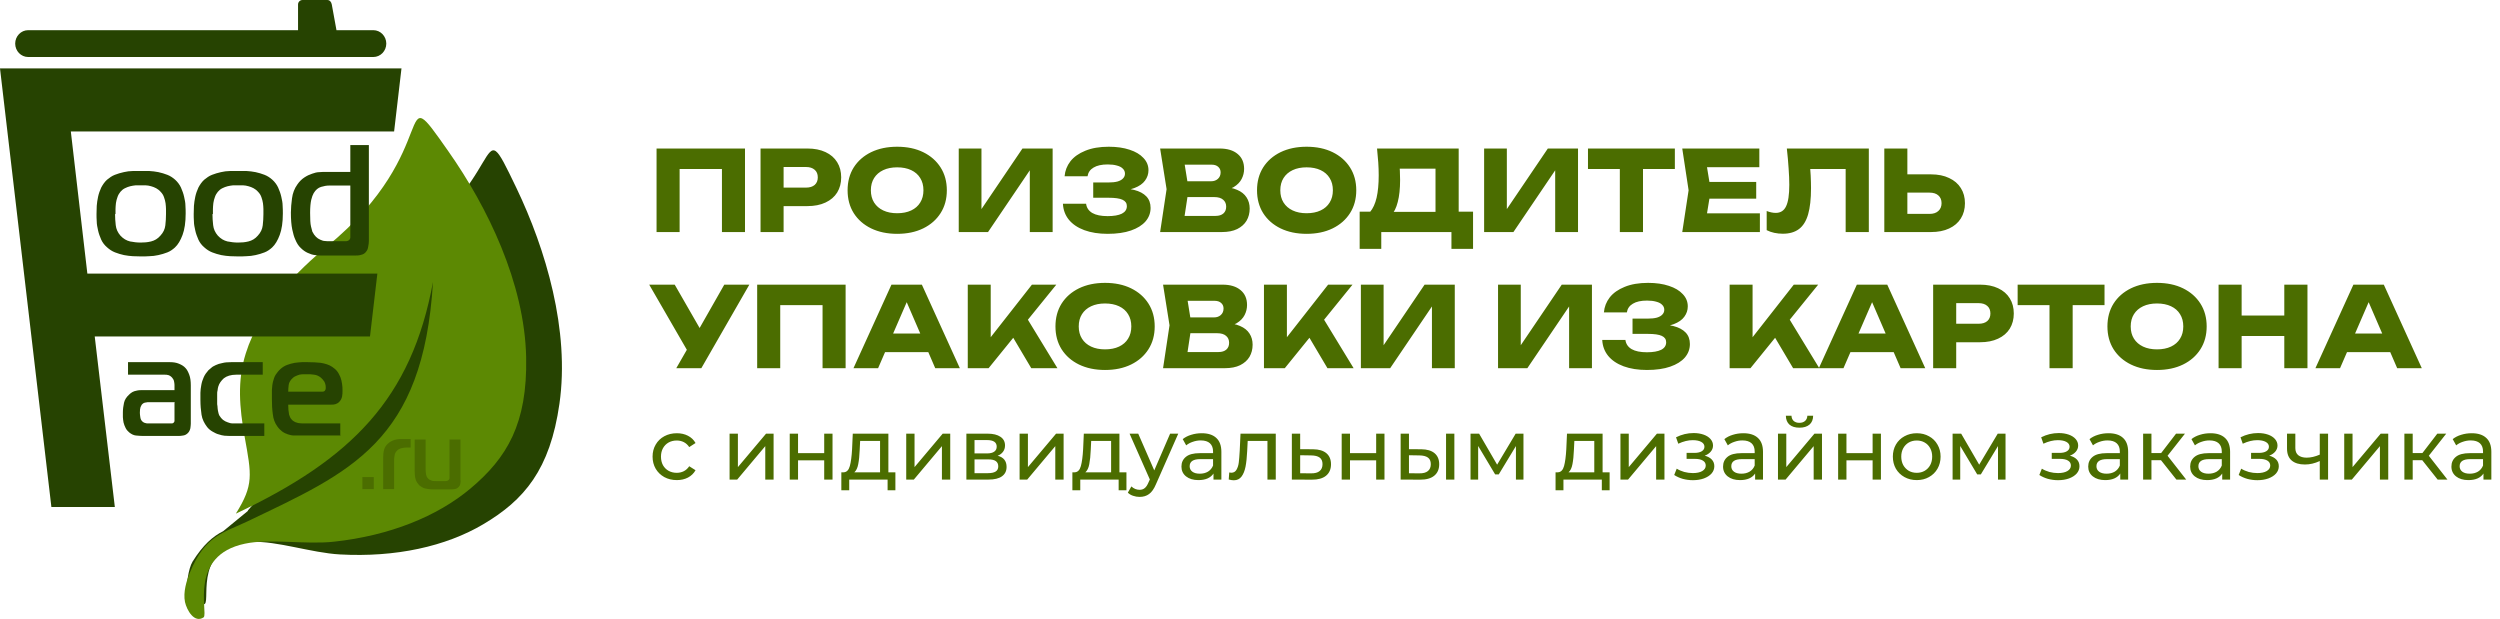
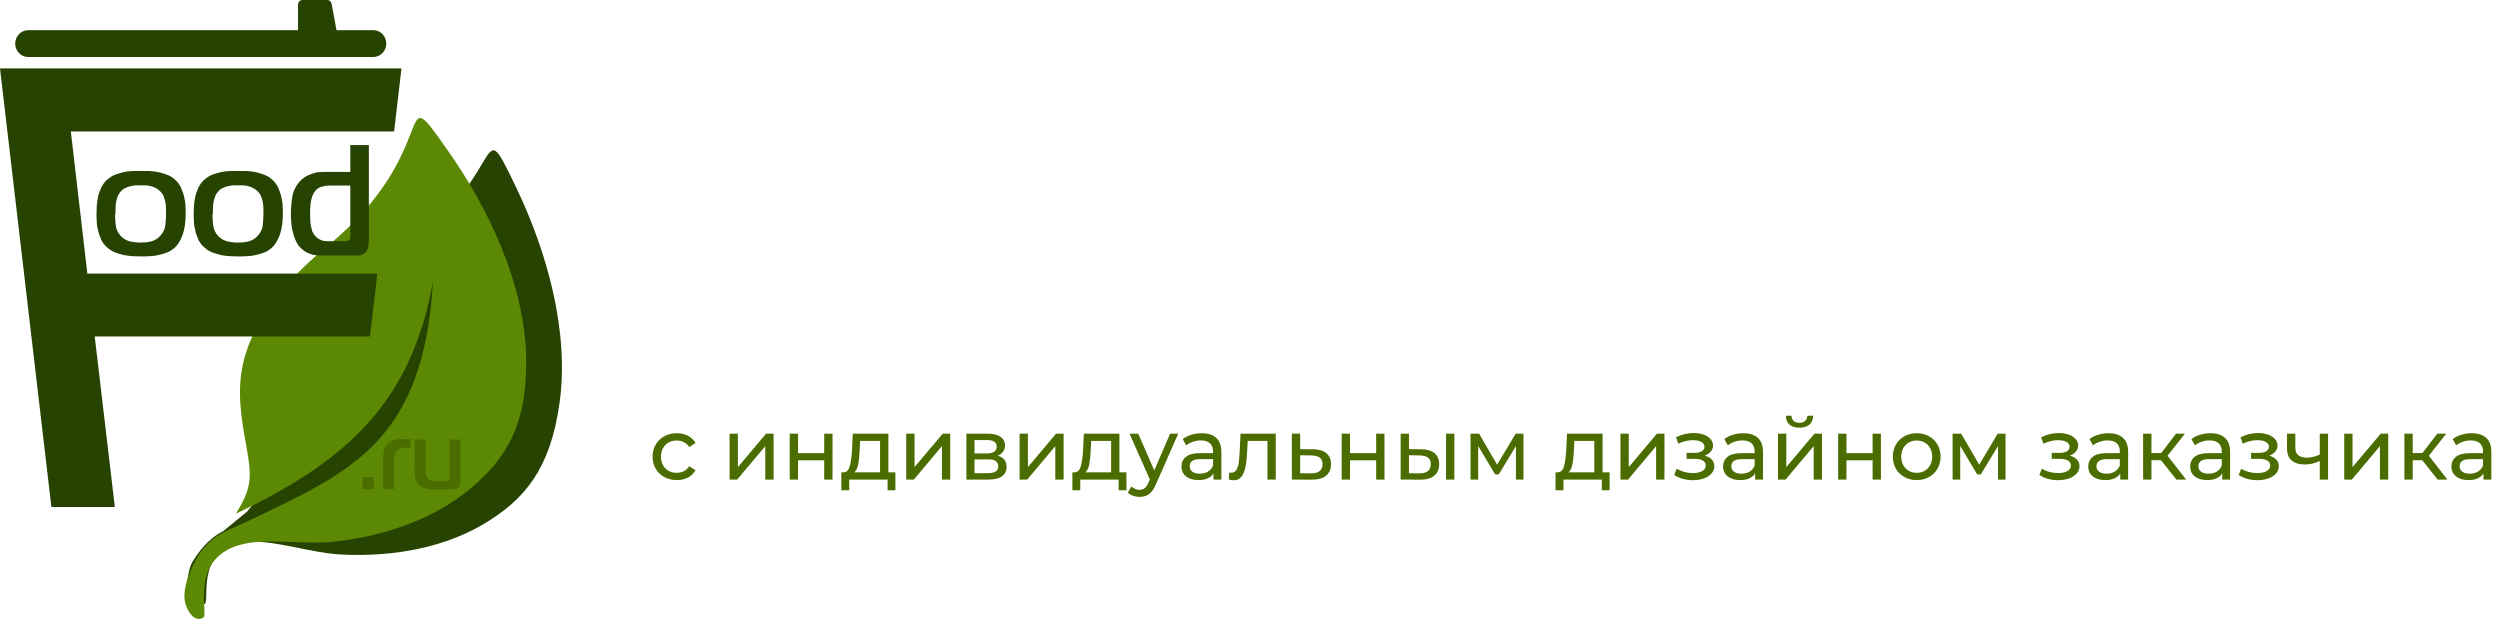
<svg xmlns="http://www.w3.org/2000/svg" width="404" height="100" viewBox="0 0 404 100" fill="none">
  <g clip-path="url(#clip0_1_38)">
    <path fill-rule="evenodd" clip-rule="evenodd" d="M40.076 82.551L36.069 85.838C34.408 86.669 32.819 88.042 31.122 90.751C30.4 91.944 30.111 94.581 30.184 96.171C30.256 97.507 31.483 98.374 33.108 97.579C33.975 96.785 31.339 88.006 40.654 87.572C44.77 87.392 50.33 89.343 54.915 89.595C63.942 90.101 72.065 88.295 78.095 84.718C84.702 80.817 88.89 75.903 90.406 65.246C92.103 53.396 88.204 40.282 83.438 30.347C76.578 16.077 83.041 29.913 61.595 42.305C56.432 45.303 49.319 50.289 45.817 57.262C43.723 61.452 43.398 65.751 43.47 70.52C43.578 76.806 43.651 78.432 40.04 82.514" fill="#264301" />
    <path fill-rule="evenodd" clip-rule="evenodd" d="M38.163 82.984C56.793 74.169 66.505 64.451 69.971 45.556C68.419 71.496 56.576 76.3 40.004 84.248C36.177 86.091 33.144 86.488 30.689 92.522C30.148 93.822 29.57 95.701 29.895 97.29C30.184 98.591 31.411 100.795 32.928 99.747C33.65 98.844 30.472 89.776 39.571 87.861C43.578 86.994 49.391 88.042 53.977 87.536C62.967 86.561 70.657 83.454 76.037 78.938C81.922 73.988 85.243 68.497 85.027 57.731C84.774 45.737 78.781 33.454 72.462 24.458C63.364 11.488 72.029 24.097 52.857 39.812C48.236 43.605 42.026 49.711 39.715 57.117C38.307 61.597 38.704 65.896 39.535 70.592C40.654 76.77 41.015 78.36 38.127 82.984" fill="#5C8903" />
-     <path d="M74.412 77.637V71.026H72.643V77.059C72.643 77.059 72.643 77.204 72.643 77.312C72.643 77.384 72.571 77.457 72.499 77.565C72.39 77.673 72.21 77.746 71.993 77.746H70.513C70.188 77.746 69.899 77.746 69.682 77.637C69.43 77.565 69.249 77.42 69.069 77.204C68.96 77.059 68.888 76.879 68.852 76.662C68.816 76.445 68.78 76.156 68.78 75.795V71.026H67.01V76.084C67.01 76.59 67.047 77.023 67.155 77.42C67.263 77.818 67.48 78.143 67.805 78.468C68.094 78.685 68.382 78.865 68.707 78.938C69.032 79.01 69.43 79.082 69.899 79.082H72.751C72.968 79.082 73.184 79.082 73.401 79.046C73.618 79.046 73.834 78.938 74.015 78.793C74.231 78.613 74.34 78.432 74.376 78.215C74.412 77.998 74.448 77.818 74.448 77.673M61.92 79.046H63.689V74.494C63.689 74.205 63.689 73.916 63.761 73.627C63.797 73.338 63.906 73.121 64.086 72.904C64.303 72.652 64.555 72.507 64.844 72.435C65.133 72.363 65.386 72.326 65.603 72.326H66.361V70.954H65.169C65.169 70.954 64.844 70.954 64.628 70.954C64.411 70.954 64.231 70.99 64.014 71.026C63.797 71.062 63.581 71.134 63.364 71.243C63.147 71.351 62.931 71.459 62.75 71.64C62.389 71.929 62.172 72.29 62.064 72.688C61.956 73.085 61.92 73.519 61.92 73.952V78.974V79.046ZM60.403 79.046V77.095H58.562V79.046H60.403Z" fill="#4B6D00" />
+     <path d="M74.412 77.637V71.026H72.643V77.059C72.643 77.059 72.643 77.204 72.643 77.312C72.643 77.384 72.571 77.457 72.499 77.565C72.39 77.673 72.21 77.746 71.993 77.746H70.513C70.188 77.746 69.899 77.746 69.682 77.637C69.43 77.565 69.249 77.42 69.069 77.204C68.96 77.059 68.888 76.879 68.852 76.662C68.816 76.445 68.78 76.156 68.78 75.795V71.026H67.01V76.084C67.01 76.59 67.047 77.023 67.155 77.42C67.263 77.818 67.48 78.143 67.805 78.468C68.094 78.685 68.382 78.865 68.707 78.938C69.032 79.01 69.43 79.082 69.899 79.082H72.751C72.968 79.082 73.184 79.082 73.401 79.046C73.618 79.046 73.834 78.938 74.015 78.793C74.231 78.613 74.34 78.432 74.376 78.215C74.412 77.998 74.448 77.818 74.448 77.673M61.92 79.046H63.689C63.689 74.205 63.689 73.916 63.761 73.627C63.797 73.338 63.906 73.121 64.086 72.904C64.303 72.652 64.555 72.507 64.844 72.435C65.133 72.363 65.386 72.326 65.603 72.326H66.361V70.954H65.169C65.169 70.954 64.844 70.954 64.628 70.954C64.411 70.954 64.231 70.99 64.014 71.026C63.797 71.062 63.581 71.134 63.364 71.243C63.147 71.351 62.931 71.459 62.75 71.64C62.389 71.929 62.172 72.29 62.064 72.688C61.956 73.085 61.92 73.519 61.92 73.952V78.974V79.046ZM60.403 79.046V77.095H58.562V79.046H60.403Z" fill="#4B6D00" />
    <path d="M8.304 81.936L0 11.055H64.88L63.689 21.242H11.445L14.117 44.219H60.981L59.79 54.371H15.308L18.558 81.936H8.304Z" fill="#264301" />
    <path fill-rule="evenodd" clip-rule="evenodd" d="M48.886 0H52.894C53.291 0 53.543 0.325 53.616 0.723L54.374 4.877H60.331C61.486 4.877 62.425 5.853 62.425 7.045C62.425 8.237 61.486 9.212 60.331 9.212H4.549C3.394 9.212 2.455 8.237 2.455 7.045C2.455 5.853 3.394 4.877 4.549 4.877H48.164V0.723C48.164 0.325 48.489 0 48.886 0Z" fill="#264301" />
    <path d="M56.612 30.094V37.861C56.612 37.861 56.612 38.114 56.612 38.331C56.612 38.547 56.54 38.692 56.396 38.8C56.287 38.909 56.143 38.945 55.962 38.981C55.782 38.981 55.674 38.981 55.601 38.981H53.218C53.002 38.981 52.749 38.981 52.496 38.945C52.244 38.945 51.991 38.837 51.738 38.728C51.486 38.62 51.269 38.475 51.052 38.258C50.836 38.042 50.655 37.789 50.474 37.428C50.438 37.319 50.366 37.03 50.258 36.597C50.15 36.163 50.114 35.441 50.114 34.393C50.114 33.49 50.186 32.767 50.294 32.297C50.402 31.828 50.547 31.466 50.691 31.214C51.016 30.672 51.413 30.347 51.883 30.202C52.352 30.058 52.785 29.985 53.182 29.985H56.612V30.094ZM59.609 38.945V23.446H56.612V27.782H52.605C52.316 27.782 51.991 27.782 51.63 27.818C51.233 27.818 50.836 27.926 50.438 28.071C50.005 28.215 49.608 28.396 49.175 28.685C48.742 28.974 48.38 29.335 48.056 29.805C47.586 30.455 47.297 31.214 47.189 32.045C47.081 32.876 47.008 33.634 47.008 34.357C47.008 35.477 47.081 36.38 47.225 37.066C47.37 37.753 47.514 38.258 47.694 38.656C47.947 39.27 48.236 39.74 48.597 40.065C48.958 40.426 49.319 40.679 49.716 40.86C50.114 41.04 50.511 41.185 50.908 41.221C51.305 41.293 51.666 41.293 52.027 41.293H57.37C57.659 41.293 58.02 41.293 58.345 41.185C58.706 41.112 58.995 40.932 59.212 40.607C59.356 40.426 59.465 40.173 59.501 39.848C59.573 39.523 59.609 39.234 59.609 38.945ZM34.408 34.574C34.408 34.357 34.408 34.104 34.408 33.779C34.408 33.49 34.444 33.164 34.48 32.803C34.516 32.478 34.624 32.153 34.733 31.828C34.841 31.503 35.022 31.214 35.202 30.997C35.419 30.744 35.636 30.563 35.924 30.419C36.213 30.274 36.502 30.166 36.791 30.094C37.08 30.021 37.368 29.985 37.657 29.949C37.946 29.949 38.235 29.949 38.452 29.949C38.74 29.949 38.993 29.949 39.282 29.949C39.571 29.949 39.86 30.021 40.149 30.094C40.437 30.166 40.69 30.274 40.979 30.419C41.232 30.563 41.484 30.744 41.701 30.997C41.954 31.25 42.134 31.539 42.243 31.864C42.351 32.189 42.459 32.514 42.495 32.839C42.532 33.164 42.568 33.49 42.568 33.779V34.61C42.568 35.224 42.532 35.802 42.459 36.416C42.387 37.03 42.134 37.572 41.665 38.078C41.232 38.584 40.726 38.873 40.149 39.017C39.571 39.162 39.029 39.198 38.452 39.198C37.874 39.198 37.332 39.126 36.755 39.017C36.177 38.873 35.672 38.584 35.202 38.078C34.769 37.572 34.516 37.03 34.444 36.38C34.372 35.766 34.336 35.151 34.336 34.61L34.408 34.574ZM38.488 27.637C38.091 27.637 37.621 27.637 37.152 27.637C36.682 27.637 36.177 27.709 35.708 27.818C35.202 27.926 34.733 28.071 34.264 28.251C33.794 28.432 33.397 28.721 33 29.046C32.603 29.407 32.314 29.841 32.061 30.311C31.845 30.78 31.664 31.286 31.556 31.792C31.447 32.297 31.375 32.803 31.339 33.273C31.339 33.779 31.303 34.212 31.303 34.574C31.303 34.899 31.303 35.332 31.339 35.802C31.339 36.271 31.447 36.741 31.556 37.247C31.664 37.753 31.845 38.222 32.061 38.728C32.278 39.198 32.603 39.631 33.036 39.992C33.397 40.318 33.83 40.607 34.3 40.787C34.769 40.968 35.238 41.112 35.744 41.221C36.249 41.329 36.719 41.365 37.188 41.401C37.657 41.401 38.091 41.438 38.524 41.438C38.957 41.438 39.354 41.438 39.824 41.401C40.293 41.401 40.798 41.329 41.304 41.221C41.809 41.112 42.279 40.968 42.748 40.787C43.218 40.607 43.615 40.318 43.976 39.992C44.481 39.523 44.878 38.837 45.203 37.969C45.528 37.102 45.709 35.946 45.709 34.501C45.709 34.14 45.709 33.742 45.673 33.237C45.673 32.767 45.564 32.261 45.456 31.792C45.348 31.286 45.167 30.816 44.95 30.311C44.734 29.841 44.409 29.407 44.012 29.046C43.651 28.721 43.218 28.432 42.748 28.251C42.279 28.071 41.809 27.926 41.304 27.818C40.798 27.709 40.329 27.673 39.86 27.637C39.39 27.637 38.957 27.637 38.524 27.637H38.488ZM18.666 34.574C18.666 34.357 18.666 34.104 18.666 33.779C18.666 33.49 18.702 33.164 18.738 32.803C18.774 32.478 18.883 32.153 18.991 31.828C19.099 31.503 19.28 31.214 19.46 30.997C19.677 30.744 19.894 30.563 20.183 30.419C20.471 30.274 20.76 30.166 21.049 30.094C21.338 30.021 21.627 29.985 21.916 29.949C22.204 29.949 22.493 29.949 22.71 29.949C22.999 29.949 23.252 29.949 23.54 29.949C23.829 29.949 24.118 30.021 24.407 30.094C24.696 30.166 24.948 30.274 25.237 30.419C25.49 30.563 25.743 30.744 25.959 30.997C26.212 31.25 26.393 31.539 26.501 31.864C26.609 32.189 26.718 32.514 26.754 32.839C26.79 33.164 26.826 33.49 26.826 33.779V34.61C26.826 35.224 26.79 35.802 26.718 36.416C26.645 37.03 26.393 37.572 25.923 38.078C25.49 38.584 24.985 38.873 24.407 39.017C23.829 39.162 23.288 39.198 22.71 39.198C22.132 39.198 21.591 39.126 21.013 39.017C20.435 38.873 19.93 38.584 19.46 38.078C19.027 37.572 18.774 37.03 18.702 36.38C18.63 35.766 18.594 35.151 18.594 34.61L18.666 34.574ZM22.782 27.637C22.385 27.637 21.916 27.637 21.446 27.637C20.977 27.637 20.471 27.709 20.002 27.818C19.497 27.926 19.027 28.071 18.558 28.251C18.088 28.432 17.691 28.721 17.294 29.046C16.897 29.407 16.608 29.841 16.355 30.311C16.139 30.78 15.958 31.286 15.85 31.792C15.742 32.297 15.669 32.803 15.633 33.273C15.633 33.779 15.597 34.212 15.597 34.574C15.597 34.899 15.597 35.332 15.633 35.802C15.633 36.271 15.742 36.741 15.85 37.247C15.958 37.753 16.139 38.222 16.355 38.728C16.572 39.198 16.897 39.631 17.33 39.992C17.691 40.318 18.125 40.607 18.594 40.787C19.063 40.968 19.533 41.112 20.038 41.221C20.544 41.329 21.013 41.365 21.482 41.401C21.952 41.401 22.385 41.438 22.818 41.438C23.252 41.438 23.649 41.438 24.118 41.401C24.587 41.401 25.093 41.329 25.598 41.221C26.104 41.112 26.573 40.968 27.043 40.787C27.512 40.607 27.909 40.318 28.27 39.992C28.776 39.523 29.173 38.837 29.498 37.969C29.823 37.102 30.003 35.946 30.003 34.501C30.003 34.14 30.003 33.742 29.967 33.237C29.967 32.767 29.859 32.261 29.75 31.792C29.642 31.286 29.462 30.816 29.245 30.311C29.028 29.841 28.703 29.407 28.306 29.046C27.945 28.721 27.512 28.432 27.043 28.251C26.573 28.071 26.104 27.926 25.598 27.818C25.093 27.709 24.623 27.673 24.154 27.637C23.685 27.637 23.252 27.637 22.818 27.637H22.782Z" fill="#264301" />
-     <path d="M46.575 63.331C46.575 62.933 46.611 62.572 46.647 62.247C46.684 61.922 46.828 61.597 47.117 61.272C47.297 61.091 47.478 60.91 47.731 60.802C47.947 60.694 48.164 60.621 48.38 60.549C48.597 60.513 48.814 60.477 49.03 60.477C49.247 60.477 49.428 60.477 49.608 60.477C49.969 60.477 50.366 60.477 50.763 60.549C51.16 60.585 51.522 60.766 51.846 61.019C52.027 61.163 52.208 61.38 52.388 61.633C52.532 61.886 52.641 62.211 52.641 62.608C52.641 62.789 52.641 62.933 52.532 63.078C52.46 63.222 52.316 63.295 52.063 63.295H46.575V63.331ZM54.988 70.448V68.425H49.139C48.886 68.425 48.669 68.425 48.417 68.389C48.164 68.389 47.947 68.28 47.694 68.208C47.478 68.1 47.261 67.955 47.117 67.774C46.936 67.594 46.828 67.341 46.72 67.016C46.684 66.835 46.647 66.582 46.611 66.257C46.611 65.932 46.575 65.643 46.575 65.39H53.507C53.76 65.39 53.977 65.39 54.193 65.318C54.41 65.246 54.627 65.137 54.807 64.957C55.06 64.704 55.204 64.415 55.276 64.09C55.349 63.764 55.349 63.439 55.349 63.15C55.349 62.789 55.349 62.392 55.276 62.03C55.24 61.669 55.132 61.308 55.024 60.983C54.879 60.657 54.735 60.332 54.518 60.043C54.302 59.754 54.013 59.501 53.688 59.285C53.146 58.923 52.496 58.743 51.846 58.634C51.16 58.562 50.474 58.526 49.752 58.526C49.464 58.526 49.139 58.526 48.778 58.526C48.417 58.526 48.019 58.598 47.622 58.634C47.225 58.706 46.828 58.815 46.431 58.959C46.034 59.104 45.673 59.321 45.348 59.61C45.023 59.899 44.77 60.224 44.553 60.549C44.337 60.874 44.228 61.272 44.12 61.669C44.012 62.066 43.976 62.536 43.94 63.006C43.94 63.475 43.94 64.017 43.94 64.559C43.94 65.354 43.976 66.149 44.084 66.907C44.156 67.666 44.409 68.353 44.806 68.894C45.059 69.256 45.312 69.508 45.6 69.725C45.889 69.942 46.214 70.087 46.539 70.195C46.864 70.303 47.189 70.376 47.514 70.376C47.839 70.376 48.164 70.376 48.453 70.376H55.06L54.988 70.448ZM42.712 70.448V68.425H38.452C38.199 68.425 37.91 68.425 37.621 68.425C37.332 68.425 37.044 68.353 36.791 68.244C36.538 68.172 36.285 68.027 36.033 67.847C35.816 67.666 35.636 67.449 35.455 67.16C35.383 67.016 35.31 66.835 35.274 66.618C35.238 66.402 35.166 66.185 35.166 65.968C35.166 65.751 35.13 65.534 35.094 65.318C35.094 65.101 35.094 64.884 35.094 64.74C35.094 64.668 35.094 64.523 35.094 64.306C35.094 64.126 35.094 63.909 35.094 63.692C35.094 63.475 35.094 63.258 35.166 63.042C35.166 62.825 35.238 62.644 35.274 62.464C35.419 61.958 35.744 61.524 36.177 61.127C36.646 60.766 37.296 60.549 38.199 60.549H42.459V58.526H37.332C36.791 58.526 36.322 58.562 35.924 58.67C35.527 58.743 35.166 58.851 34.877 58.995C34.588 59.14 34.336 59.248 34.155 59.429C33.975 59.574 33.794 59.718 33.686 59.827C33.361 60.188 33.108 60.549 32.928 60.946C32.747 61.344 32.603 61.777 32.531 62.211C32.458 62.644 32.386 63.078 32.386 63.475C32.386 63.909 32.386 64.27 32.386 64.631C32.386 65.498 32.458 66.293 32.567 67.016C32.675 67.738 33 68.389 33.469 69.003C33.722 69.328 34.047 69.581 34.372 69.761C34.697 69.942 35.022 70.123 35.347 70.195C35.672 70.303 35.96 70.376 36.285 70.412C36.574 70.412 36.863 70.448 37.08 70.448H42.82H42.712ZM28.198 65.065V67.811C28.198 67.811 28.198 67.991 28.198 68.063C28.198 68.136 28.126 68.208 28.053 68.316C27.981 68.389 27.873 68.425 27.765 68.425C27.656 68.425 27.548 68.425 27.476 68.425H23.793C23.793 68.425 23.468 68.389 23.324 68.316C23.179 68.244 23.035 68.172 22.963 68.063C22.782 67.883 22.71 67.666 22.674 67.413C22.638 67.16 22.602 66.907 22.602 66.727C22.602 66.293 22.638 65.968 22.71 65.787C22.782 65.607 22.854 65.498 22.89 65.426C23.035 65.246 23.215 65.101 23.432 65.065C23.649 65.029 23.793 64.993 23.865 64.993H28.27L28.198 65.065ZM20.688 58.526V60.549H26.573C26.79 60.549 27.006 60.549 27.223 60.621C27.44 60.694 27.656 60.838 27.837 61.055C27.981 61.235 28.09 61.416 28.126 61.633C28.162 61.813 28.198 62.03 28.198 62.211V63.042H23.035C22.71 63.042 22.385 63.042 21.988 63.15C21.591 63.222 21.23 63.403 20.869 63.764C20.435 64.162 20.146 64.595 20.038 65.101C19.93 65.607 19.858 66.113 19.858 66.654C19.858 66.871 19.858 67.124 19.858 67.413C19.858 67.702 19.93 67.991 19.966 68.28C20.038 68.569 20.146 68.858 20.291 69.147C20.435 69.436 20.616 69.653 20.869 69.87C21.23 70.159 21.591 70.34 21.952 70.376C22.349 70.412 22.674 70.448 23.035 70.448H28.739C29.028 70.448 29.317 70.448 29.606 70.376C29.895 70.34 30.148 70.195 30.364 69.978C30.581 69.761 30.689 69.508 30.761 69.219C30.797 68.93 30.834 68.678 30.834 68.461V62.283C30.834 61.597 30.761 61.019 30.581 60.549C30.4 60.079 30.22 59.718 29.967 59.465C29.714 59.176 29.353 58.959 28.92 58.779C28.487 58.598 28.017 58.526 27.512 58.526H20.724H20.688Z" fill="#264301" />
  </g>
-   <path d="M120.392 24V37.5H116.666V25.62L118.34 27.312H108.152L109.826 25.62V37.5H106.1V24H120.392ZM130.482 24C131.61 24 132.582 24.192 133.398 24.576C134.226 24.96 134.856 25.506 135.288 26.214C135.72 26.91 135.936 27.726 135.936 28.662C135.936 29.586 135.72 30.402 135.288 31.11C134.856 31.806 134.226 32.346 133.398 32.73C132.582 33.114 131.61 33.306 130.482 33.306H124.632V30.318H130.248C130.848 30.318 131.316 30.174 131.652 29.886C131.988 29.586 132.156 29.178 132.156 28.662C132.156 28.134 131.988 27.726 131.652 27.438C131.316 27.138 130.848 26.988 130.248 26.988H124.956L126.63 25.26V37.5H122.904V24H130.482ZM144.981 37.788C143.385 37.788 141.981 37.494 140.769 36.906C139.569 36.318 138.633 35.496 137.961 34.44C137.301 33.384 136.971 32.154 136.971 30.75C136.971 29.346 137.301 28.116 137.961 27.06C138.633 26.004 139.569 25.182 140.769 24.594C141.981 24.006 143.385 23.712 144.981 23.712C146.589 23.712 147.993 24.006 149.193 24.594C150.393 25.182 151.329 26.004 152.001 27.06C152.673 28.116 153.009 29.346 153.009 30.75C153.009 32.154 152.673 33.384 152.001 34.44C151.329 35.496 150.393 36.318 149.193 36.906C147.993 37.494 146.589 37.788 144.981 37.788ZM144.981 34.458C145.857 34.458 146.613 34.308 147.249 34.008C147.885 33.708 148.371 33.282 148.707 32.73C149.055 32.178 149.229 31.518 149.229 30.75C149.229 29.982 149.055 29.322 148.707 28.77C148.371 28.218 147.885 27.792 147.249 27.492C146.613 27.192 145.857 27.042 144.981 27.042C144.117 27.042 143.367 27.192 142.731 27.492C142.095 27.792 141.603 28.218 141.255 28.77C140.907 29.322 140.733 29.982 140.733 30.75C140.733 31.518 140.907 32.178 141.255 32.73C141.603 33.282 142.095 33.708 142.731 34.008C143.367 34.308 144.117 34.458 144.981 34.458ZM154.932 37.5V24H158.604V35.538L157.578 35.304L165.228 24H170.106V37.5H166.416V25.746L167.46 25.98L159.666 37.5H154.932ZM178.987 37.788C177.559 37.788 176.305 37.59 175.225 37.194C174.157 36.798 173.323 36.234 172.723 35.502C172.135 34.77 171.817 33.912 171.769 32.928H175.513C175.597 33.576 175.933 34.074 176.521 34.422C177.109 34.758 177.931 34.926 178.987 34.926C179.983 34.926 180.751 34.794 181.291 34.53C181.831 34.254 182.101 33.846 182.101 33.306C182.101 32.838 181.867 32.496 181.399 32.28C180.943 32.064 180.187 31.956 179.131 31.956H176.665V29.49H179.077C179.701 29.49 180.211 29.436 180.607 29.328C181.003 29.208 181.297 29.04 181.489 28.824C181.693 28.608 181.795 28.356 181.795 28.068C181.795 27.744 181.681 27.474 181.453 27.258C181.237 27.03 180.919 26.862 180.499 26.754C180.091 26.634 179.593 26.574 179.005 26.574C178.033 26.574 177.271 26.742 176.719 27.078C176.167 27.402 175.843 27.87 175.747 28.482H172.039C172.111 27.594 172.423 26.79 172.975 26.07C173.539 25.35 174.343 24.78 175.387 24.36C176.431 23.928 177.697 23.712 179.185 23.712C180.469 23.712 181.591 23.874 182.551 24.198C183.511 24.51 184.255 24.954 184.783 25.53C185.323 26.094 185.593 26.754 185.593 27.51C185.593 28.122 185.407 28.68 185.035 29.184C184.675 29.688 184.099 30.09 183.307 30.39C182.527 30.69 181.513 30.84 180.265 30.84V30.462C181.441 30.402 182.449 30.48 183.289 30.696C184.141 30.912 184.795 31.26 185.251 31.74C185.707 32.22 185.935 32.838 185.935 33.594C185.935 34.41 185.665 35.136 185.125 35.772C184.585 36.396 183.799 36.888 182.767 37.248C181.735 37.608 180.475 37.788 178.987 37.788ZM197.035 30.894L197.341 30.192C198.385 30.216 199.243 30.378 199.915 30.678C200.599 30.966 201.109 31.374 201.445 31.902C201.781 32.418 201.949 33.018 201.949 33.702C201.949 34.434 201.781 35.088 201.445 35.664C201.109 36.228 200.605 36.678 199.933 37.014C199.273 37.338 198.445 37.5 197.449 37.5H187.477L188.521 30.57L187.477 24H197.089C198.337 24 199.309 24.294 200.005 24.882C200.701 25.458 201.049 26.262 201.049 27.294C201.049 27.858 200.917 28.398 200.653 28.914C200.389 29.43 199.963 29.868 199.375 30.228C198.799 30.576 198.019 30.798 197.035 30.894ZM191.167 36.636L189.727 34.89H196.441C196.981 34.89 197.401 34.758 197.701 34.494C198.001 34.23 198.151 33.864 198.151 33.396C198.151 32.928 197.989 32.556 197.665 32.28C197.341 31.992 196.861 31.848 196.225 31.848H190.681V29.292H195.721C196.153 29.292 196.513 29.166 196.801 28.914C197.101 28.65 197.251 28.296 197.251 27.852C197.251 27.492 197.125 27.198 196.873 26.97C196.621 26.73 196.261 26.61 195.793 26.61H189.745L191.167 24.864L192.085 30.57L191.167 36.636ZM211.145 37.788C209.549 37.788 208.145 37.494 206.933 36.906C205.733 36.318 204.797 35.496 204.125 34.44C203.465 33.384 203.135 32.154 203.135 30.75C203.135 29.346 203.465 28.116 204.125 27.06C204.797 26.004 205.733 25.182 206.933 24.594C208.145 24.006 209.549 23.712 211.145 23.712C212.753 23.712 214.157 24.006 215.357 24.594C216.557 25.182 217.493 26.004 218.165 27.06C218.837 28.116 219.173 29.346 219.173 30.75C219.173 32.154 218.837 33.384 218.165 34.44C217.493 35.496 216.557 36.318 215.357 36.906C214.157 37.494 212.753 37.788 211.145 37.788ZM211.145 34.458C212.021 34.458 212.777 34.308 213.413 34.008C214.049 33.708 214.535 33.282 214.871 32.73C215.219 32.178 215.393 31.518 215.393 30.75C215.393 29.982 215.219 29.322 214.871 28.77C214.535 28.218 214.049 27.792 213.413 27.492C212.777 27.192 212.021 27.042 211.145 27.042C210.281 27.042 209.531 27.192 208.895 27.492C208.259 27.792 207.767 28.218 207.419 28.77C207.071 29.322 206.897 29.982 206.897 30.75C206.897 31.518 207.071 32.178 207.419 32.73C207.767 33.282 208.259 33.708 208.895 34.008C209.531 34.308 210.281 34.458 211.145 34.458ZM219.721 40.218V34.206H222.637L223.825 34.242H233.185L234.121 34.206H238.045V40.218H234.553V37.5H223.213V40.218H219.721ZM222.529 24H235.723V36.456H231.979V25.566L233.671 27.258H224.509L226.057 26.016C226.153 26.568 226.207 27.102 226.219 27.618C226.243 28.134 226.255 28.626 226.255 29.094C226.255 30.498 226.129 31.68 225.877 32.64C225.637 33.6 225.271 34.326 224.779 34.818C224.299 35.31 223.693 35.556 222.961 35.556L221.395 34.26C221.875 33.696 222.229 32.928 222.457 31.956C222.685 30.972 222.799 29.76 222.799 28.32C222.799 27.66 222.775 26.97 222.727 26.25C222.679 25.53 222.613 24.78 222.529 24ZM239.834 37.5V24H243.506V35.538L242.48 35.304L250.13 24H255.008V37.5H251.318V25.746L252.362 25.98L244.568 37.5H239.834ZM261.765 25.638H265.509V37.5H261.765V25.638ZM256.617 24H270.657V27.312H256.617V24ZM283.804 29.4V32.1H273.922V29.4H283.804ZM276.46 30.75L275.578 36.168L274.066 34.476H284.398V37.5H271.852L272.878 30.75L271.852 24H284.308V27.024H274.066L275.578 25.332L276.46 30.75ZM288.754 24H302.002V37.5H298.258V25.62L299.95 27.312H290.842L292.408 26.07C292.504 26.862 292.57 27.624 292.606 28.356C292.642 29.076 292.66 29.76 292.66 30.408C292.66 32.136 292.504 33.546 292.192 34.638C291.88 35.718 291.388 36.51 290.716 37.014C290.044 37.518 289.174 37.77 288.106 37.77C287.638 37.77 287.176 37.722 286.72 37.626C286.276 37.53 285.868 37.386 285.496 37.194V34.098C286.024 34.302 286.51 34.404 286.954 34.404C287.734 34.404 288.292 34.05 288.628 33.342C288.976 32.634 289.15 31.476 289.15 29.868C289.15 29.088 289.114 28.212 289.042 27.24C288.982 26.268 288.886 25.188 288.754 24ZM304.504 37.5V24H308.23V36.24L306.556 34.566H311.812C312.424 34.566 312.898 34.41 313.234 34.098C313.582 33.786 313.756 33.366 313.756 32.838C313.756 32.298 313.582 31.878 313.234 31.578C312.898 31.278 312.424 31.128 311.812 31.128H306.232V28.176H312.046C313.186 28.176 314.164 28.374 314.98 28.77C315.808 29.154 316.438 29.694 316.87 30.39C317.314 31.086 317.536 31.902 317.536 32.838C317.536 33.774 317.314 34.596 316.87 35.304C316.438 36 315.808 36.54 314.98 36.924C314.164 37.308 313.186 37.5 312.046 37.5H304.504ZM109.286 59.5L111.716 55.27H111.77L117.044 46H121.094L113.336 59.5H109.286ZM111.662 57.682L104.912 46H109.034L114.308 55.18L111.662 57.682ZM136.651 46V59.5H132.925V47.62L134.599 49.312H124.411L126.085 47.62V59.5H122.359V46H136.651ZM141.792 56.908V53.902H151.098V56.908H141.792ZM148.974 46L155.112 59.5H151.134L145.986 47.584H147.066L141.9 59.5H137.922L144.06 46H148.974ZM156.391 59.5V46H160.099V56.53L159.109 55.756L166.759 46H170.701L159.757 59.5H156.391ZM162.835 53.056L165.571 50.788L170.881 59.5H166.651L162.835 53.056ZM178.572 59.788C176.976 59.788 175.572 59.494 174.36 58.906C173.16 58.318 172.224 57.496 171.552 56.44C170.892 55.384 170.562 54.154 170.562 52.75C170.562 51.346 170.892 50.116 171.552 49.06C172.224 48.004 173.16 47.182 174.36 46.594C175.572 46.006 176.976 45.712 178.572 45.712C180.18 45.712 181.584 46.006 182.784 46.594C183.984 47.182 184.92 48.004 185.592 49.06C186.264 50.116 186.6 51.346 186.6 52.75C186.6 54.154 186.264 55.384 185.592 56.44C184.92 57.496 183.984 58.318 182.784 58.906C181.584 59.494 180.18 59.788 178.572 59.788ZM178.572 56.458C179.448 56.458 180.204 56.308 180.84 56.008C181.476 55.708 181.962 55.282 182.298 54.73C182.646 54.178 182.82 53.518 182.82 52.75C182.82 51.982 182.646 51.322 182.298 50.77C181.962 50.218 181.476 49.792 180.84 49.492C180.204 49.192 179.448 49.042 178.572 49.042C177.708 49.042 176.958 49.192 176.322 49.492C175.686 49.792 175.194 50.218 174.846 50.77C174.498 51.322 174.324 51.982 174.324 52.75C174.324 53.518 174.498 54.178 174.846 54.73C175.194 55.282 175.686 55.708 176.322 56.008C176.958 56.308 177.708 56.458 178.572 56.458ZM197.509 52.894L197.815 52.192C198.859 52.216 199.717 52.378 200.389 52.678C201.073 52.966 201.583 53.374 201.919 53.902C202.255 54.418 202.423 55.018 202.423 55.702C202.423 56.434 202.255 57.088 201.919 57.664C201.583 58.228 201.079 58.678 200.407 59.014C199.747 59.338 198.919 59.5 197.923 59.5H187.951L188.995 52.57L187.951 46H197.563C198.811 46 199.783 46.294 200.479 46.882C201.175 47.458 201.523 48.262 201.523 49.294C201.523 49.858 201.391 50.398 201.127 50.914C200.863 51.43 200.437 51.868 199.849 52.228C199.273 52.576 198.493 52.798 197.509 52.894ZM191.641 58.636L190.201 56.89H196.915C197.455 56.89 197.875 56.758 198.175 56.494C198.475 56.23 198.625 55.864 198.625 55.396C198.625 54.928 198.463 54.556 198.139 54.28C197.815 53.992 197.335 53.848 196.699 53.848H191.155V51.292H196.195C196.627 51.292 196.987 51.166 197.275 50.914C197.575 50.65 197.725 50.296 197.725 49.852C197.725 49.492 197.599 49.198 197.347 48.97C197.095 48.73 196.735 48.61 196.267 48.61H190.219L191.641 46.864L192.559 52.57L191.641 58.636ZM204.256 59.5V46H207.964V56.53L206.974 55.756L214.624 46H218.566L207.622 59.5H204.256ZM210.7 53.056L213.436 50.788L218.746 59.5H214.516L210.7 53.056ZM219.918 59.5V46H223.59V57.538L222.564 57.304L230.214 46H235.092V59.5H231.402V47.746L232.446 47.98L224.652 59.5H219.918ZM242.084 59.5V46H245.756V57.538L244.73 57.304L252.38 46H257.258V59.5H253.568V47.746L254.612 47.98L246.818 59.5H242.084ZM266.139 59.788C264.711 59.788 263.457 59.59 262.377 59.194C261.309 58.798 260.475 58.234 259.875 57.502C259.287 56.77 258.969 55.912 258.921 54.928H262.665C262.749 55.576 263.085 56.074 263.673 56.422C264.261 56.758 265.083 56.926 266.139 56.926C267.135 56.926 267.903 56.794 268.443 56.53C268.983 56.254 269.253 55.846 269.253 55.306C269.253 54.838 269.019 54.496 268.551 54.28C268.095 54.064 267.339 53.956 266.283 53.956H263.817V51.49H266.229C266.853 51.49 267.363 51.436 267.759 51.328C268.155 51.208 268.449 51.04 268.641 50.824C268.845 50.608 268.947 50.356 268.947 50.068C268.947 49.744 268.833 49.474 268.605 49.258C268.389 49.03 268.071 48.862 267.651 48.754C267.243 48.634 266.745 48.574 266.157 48.574C265.185 48.574 264.423 48.742 263.871 49.078C263.319 49.402 262.995 49.87 262.899 50.482H259.191C259.263 49.594 259.575 48.79 260.127 48.07C260.691 47.35 261.495 46.78 262.539 46.36C263.583 45.928 264.849 45.712 266.337 45.712C267.621 45.712 268.743 45.874 269.703 46.198C270.663 46.51 271.407 46.954 271.935 47.53C272.475 48.094 272.745 48.754 272.745 49.51C272.745 50.122 272.559 50.68 272.187 51.184C271.827 51.688 271.251 52.09 270.459 52.39C269.679 52.69 268.665 52.84 267.417 52.84V52.462C268.593 52.402 269.601 52.48 270.441 52.696C271.293 52.912 271.947 53.26 272.403 53.74C272.859 54.22 273.087 54.838 273.087 55.594C273.087 56.41 272.817 57.136 272.277 57.772C271.737 58.396 270.951 58.888 269.919 59.248C268.887 59.608 267.627 59.788 266.139 59.788ZM279.508 59.5V46H283.216V56.53L282.226 55.756L289.876 46H293.818L282.874 59.5H279.508ZM285.952 53.056L288.688 50.788L293.998 59.5H289.768L285.952 53.056ZM297.798 56.908V53.902H307.104V56.908H297.798ZM304.98 46L311.118 59.5H307.14L301.992 47.584H303.072L297.906 59.5H293.928L300.066 46H304.98ZM319.975 46C321.103 46 322.075 46.192 322.891 46.576C323.719 46.96 324.349 47.506 324.781 48.214C325.213 48.91 325.429 49.726 325.429 50.662C325.429 51.586 325.213 52.402 324.781 53.11C324.349 53.806 323.719 54.346 322.891 54.73C322.075 55.114 321.103 55.306 319.975 55.306H314.125V52.318H319.741C320.341 52.318 320.809 52.174 321.145 51.886C321.481 51.586 321.649 51.178 321.649 50.662C321.649 50.134 321.481 49.726 321.145 49.438C320.809 49.138 320.341 48.988 319.741 48.988H314.449L316.123 47.26V59.5H312.397V46H319.975ZM331.199 47.638H334.943V59.5H331.199V47.638ZM326.051 46H340.091V49.312H326.051V46ZM348.57 59.788C346.974 59.788 345.57 59.494 344.358 58.906C343.158 58.318 342.222 57.496 341.55 56.44C340.89 55.384 340.56 54.154 340.56 52.75C340.56 51.346 340.89 50.116 341.55 49.06C342.222 48.004 343.158 47.182 344.358 46.594C345.57 46.006 346.974 45.712 348.57 45.712C350.178 45.712 351.582 46.006 352.782 46.594C353.982 47.182 354.918 48.004 355.59 49.06C356.262 50.116 356.598 51.346 356.598 52.75C356.598 54.154 356.262 55.384 355.59 56.44C354.918 57.496 353.982 58.318 352.782 58.906C351.582 59.494 350.178 59.788 348.57 59.788ZM348.57 56.458C349.446 56.458 350.202 56.308 350.838 56.008C351.474 55.708 351.96 55.282 352.296 54.73C352.644 54.178 352.818 53.518 352.818 52.75C352.818 51.982 352.644 51.322 352.296 50.77C351.96 50.218 351.474 49.792 350.838 49.492C350.202 49.192 349.446 49.042 348.57 49.042C347.706 49.042 346.956 49.192 346.32 49.492C345.684 49.792 345.192 50.218 344.844 50.77C344.496 51.322 344.322 51.982 344.322 52.75C344.322 53.518 344.496 54.178 344.844 54.73C345.192 55.282 345.684 55.708 346.32 56.008C346.956 56.308 347.706 56.458 348.57 56.458ZM358.522 46H362.248V59.5H358.522V46ZM369.142 46H372.886V59.5H369.142V46ZM360.61 50.986H370.69V54.298H360.61V50.986ZM378.042 56.908V53.902H387.348V56.908H378.042ZM385.224 46L391.362 59.5H387.384L382.236 47.584H383.316L378.15 59.5H374.172L380.31 46H385.224Z" fill="#4B6D00" />
  <path d="M109.376 77.584C108.62 77.584 107.943 77.421 107.346 77.094C106.758 76.767 106.296 76.319 105.96 75.75C105.624 75.171 105.456 74.518 105.456 73.79C105.456 73.062 105.624 72.413 105.96 71.844C106.296 71.265 106.758 70.817 107.346 70.5C107.943 70.173 108.62 70.01 109.376 70.01C110.048 70.01 110.645 70.145 111.168 70.416C111.7 70.687 112.11 71.079 112.4 71.592L111.378 72.25C111.144 71.895 110.855 71.629 110.51 71.452C110.164 71.275 109.782 71.186 109.362 71.186C108.876 71.186 108.438 71.293 108.046 71.508C107.663 71.723 107.36 72.031 107.136 72.432C106.921 72.824 106.814 73.277 106.814 73.79C106.814 74.313 106.921 74.775 107.136 75.176C107.36 75.568 107.663 75.871 108.046 76.086C108.438 76.301 108.876 76.408 109.362 76.408C109.782 76.408 110.164 76.319 110.51 76.142C110.855 75.965 111.144 75.699 111.378 75.344L112.4 75.988C112.11 76.501 111.7 76.898 111.168 77.178C110.645 77.449 110.048 77.584 109.376 77.584ZM117.9 70.08H119.244V75.484L123.794 70.08H125.012V77.5H123.668V72.096L119.132 77.5H117.9V70.08ZM127.62 70.08H128.964V73.23H133.192V70.08H134.536V77.5H133.192V74.392H128.964V77.5H127.62V70.08ZM144.696 76.324V79.222H143.436V77.5H137.234V79.222H135.96V76.324H136.352C136.828 76.296 137.154 75.96 137.332 75.316C137.509 74.672 137.63 73.762 137.696 72.586L137.808 70.08H143.562V76.324H144.696ZM138.928 72.684C138.89 73.617 138.811 74.392 138.69 75.008C138.578 75.615 138.368 76.053 138.06 76.324H142.218V71.256H138.998L138.928 72.684ZM146.446 70.08H147.79V75.484L152.34 70.08H153.558V77.5H152.214V72.096L147.678 77.5H146.446V70.08ZM161.221 73.65C162.182 73.893 162.663 74.495 162.663 75.456C162.663 76.109 162.416 76.613 161.921 76.968C161.436 77.323 160.708 77.5 159.737 77.5H156.167V70.08H159.611C160.488 70.08 161.174 70.248 161.669 70.584C162.164 70.911 162.411 71.377 162.411 71.984C162.411 72.376 162.304 72.717 162.089 73.006C161.884 73.286 161.594 73.501 161.221 73.65ZM157.483 73.272H159.499C160.012 73.272 160.4 73.179 160.661 72.992C160.932 72.805 161.067 72.535 161.067 72.18C161.067 71.471 160.544 71.116 159.499 71.116H157.483V73.272ZM159.639 76.464C160.199 76.464 160.619 76.375 160.899 76.198C161.179 76.021 161.319 75.745 161.319 75.372C161.319 74.989 161.188 74.705 160.927 74.518C160.675 74.331 160.274 74.238 159.723 74.238H157.483V76.464H159.639ZM164.767 70.08H166.111V75.484L170.661 70.08H171.879V77.5H170.535V72.096L165.999 77.5H164.767V70.08ZM182.033 76.324V79.222H180.773V77.5H174.571V79.222H173.297V76.324H173.689C174.165 76.296 174.492 75.96 174.669 75.316C174.847 74.672 174.968 73.762 175.033 72.586L175.145 70.08H180.899V76.324H182.033ZM176.265 72.684C176.228 73.617 176.149 74.392 176.027 75.008C175.915 75.615 175.705 76.053 175.397 76.324H179.555V71.256H176.335L176.265 72.684ZM190.406 70.08L186.808 78.242C186.491 78.998 186.118 79.53 185.688 79.838C185.268 80.146 184.76 80.3 184.162 80.3C183.798 80.3 183.444 80.239 183.098 80.118C182.762 80.006 182.482 79.838 182.258 79.614L182.832 78.606C183.215 78.97 183.658 79.152 184.162 79.152C184.489 79.152 184.76 79.063 184.974 78.886C185.198 78.718 185.399 78.424 185.576 78.004L185.814 77.486L182.538 70.08H183.938L186.528 76.016L189.09 70.08H190.406ZM194.196 70.01C195.223 70.01 196.007 70.262 196.548 70.766C197.099 71.27 197.374 72.021 197.374 73.02V77.5H196.1V76.52C195.876 76.865 195.554 77.131 195.134 77.318C194.723 77.495 194.233 77.584 193.664 77.584C192.833 77.584 192.166 77.383 191.662 76.982C191.167 76.581 190.92 76.053 190.92 75.4C190.92 74.747 191.158 74.224 191.634 73.832C192.11 73.431 192.866 73.23 193.902 73.23H196.03V72.964C196.03 72.385 195.862 71.942 195.526 71.634C195.19 71.326 194.695 71.172 194.042 71.172C193.603 71.172 193.174 71.247 192.754 71.396C192.334 71.536 191.979 71.727 191.69 71.97L191.13 70.962C191.513 70.654 191.97 70.421 192.502 70.262C193.034 70.094 193.599 70.01 194.196 70.01ZM193.888 76.548C194.401 76.548 194.845 76.436 195.218 76.212C195.591 75.979 195.862 75.652 196.03 75.232V74.196H193.958C192.819 74.196 192.25 74.579 192.25 75.344C192.25 75.717 192.395 76.011 192.684 76.226C192.973 76.441 193.375 76.548 193.888 76.548ZM206.164 70.08V77.5H204.82V71.256H201.628L201.544 72.908C201.497 73.907 201.409 74.742 201.278 75.414C201.147 76.077 200.933 76.609 200.634 77.01C200.335 77.411 199.92 77.612 199.388 77.612C199.145 77.612 198.87 77.57 198.562 77.486L198.646 76.352C198.767 76.38 198.879 76.394 198.982 76.394C199.355 76.394 199.635 76.231 199.822 75.904C200.009 75.577 200.13 75.19 200.186 74.742C200.242 74.294 200.293 73.655 200.34 72.824L200.466 70.08H206.164ZM212.193 72.6C213.135 72.609 213.854 72.824 214.349 73.244C214.843 73.664 215.091 74.257 215.091 75.022C215.091 75.825 214.82 76.445 214.279 76.884C213.747 77.313 212.981 77.523 211.983 77.514L208.763 77.5V70.08H210.107V72.586L212.193 72.6ZM211.871 76.492C212.477 76.501 212.935 76.38 213.243 76.128C213.56 75.876 213.719 75.503 213.719 75.008C213.719 74.523 213.565 74.168 213.257 73.944C212.958 73.72 212.496 73.603 211.871 73.594L210.107 73.566V76.478L211.871 76.492ZM216.816 70.08H218.16V73.23H222.388V70.08H223.732V77.5H222.388V74.392H218.16V77.5H216.816V70.08ZM229.691 72.6C230.624 72.609 231.338 72.824 231.833 73.244C232.328 73.664 232.575 74.257 232.575 75.022C232.575 75.825 232.304 76.445 231.763 76.884C231.231 77.313 230.466 77.523 229.467 77.514L226.345 77.5V70.08H227.689V72.586L229.691 72.6ZM233.681 70.08H235.025V77.5H233.681V70.08ZM229.369 76.492C229.976 76.501 230.433 76.38 230.741 76.128C231.058 75.876 231.217 75.503 231.217 75.008C231.217 74.523 231.063 74.168 230.755 73.944C230.447 73.72 229.985 73.603 229.369 73.594L227.689 73.566V76.478L229.369 76.492ZM246.192 70.08V77.5H244.974V72.082L242.202 76.66H241.614L238.87 72.068V77.5H237.638V70.08H239.024L241.936 75.092L244.932 70.08H246.192ZM260.114 76.324V79.222H258.854V77.5H252.652V79.222H251.378V76.324H251.77C252.246 76.296 252.572 75.96 252.75 75.316C252.927 74.672 253.048 73.762 253.114 72.586L253.226 70.08H258.98V76.324H260.114ZM254.346 72.684C254.308 73.617 254.229 74.392 254.108 75.008C253.996 75.615 253.786 76.053 253.478 76.324H257.636V71.256H254.416L254.346 72.684ZM261.864 70.08H263.208V75.484L267.758 70.08H268.976V77.5H267.632V72.096L263.096 77.5H261.864V70.08ZM275.48 73.636C275.975 73.767 276.357 73.977 276.628 74.266C276.899 74.555 277.034 74.915 277.034 75.344C277.034 75.783 276.885 76.175 276.586 76.52C276.287 76.856 275.872 77.122 275.34 77.318C274.817 77.505 274.229 77.598 273.576 77.598C273.025 77.598 272.484 77.528 271.952 77.388C271.429 77.239 270.963 77.029 270.552 76.758L270.958 75.736C271.313 75.96 271.719 76.137 272.176 76.268C272.633 76.389 273.095 76.45 273.562 76.45C274.197 76.45 274.701 76.343 275.074 76.128C275.457 75.904 275.648 75.605 275.648 75.232C275.648 74.887 275.494 74.621 275.186 74.434C274.887 74.247 274.463 74.154 273.912 74.154H272.554V73.188H273.814C274.318 73.188 274.715 73.099 275.004 72.922C275.293 72.745 275.438 72.502 275.438 72.194C275.438 71.858 275.265 71.597 274.92 71.41C274.584 71.223 274.127 71.13 273.548 71.13C272.811 71.13 272.031 71.321 271.21 71.704L270.846 70.668C271.751 70.211 272.699 69.982 273.688 69.982C274.285 69.982 274.822 70.066 275.298 70.234C275.774 70.402 276.147 70.64 276.418 70.948C276.689 71.256 276.824 71.606 276.824 71.998C276.824 72.362 276.703 72.689 276.46 72.978C276.217 73.267 275.891 73.487 275.48 73.636ZM281.723 70.01C282.75 70.01 283.534 70.262 284.075 70.766C284.626 71.27 284.901 72.021 284.901 73.02V77.5H283.627V76.52C283.403 76.865 283.081 77.131 282.661 77.318C282.251 77.495 281.761 77.584 281.191 77.584C280.361 77.584 279.693 77.383 279.189 76.982C278.695 76.581 278.447 76.053 278.447 75.4C278.447 74.747 278.685 74.224 279.161 73.832C279.637 73.431 280.393 73.23 281.429 73.23H283.557V72.964C283.557 72.385 283.389 71.942 283.053 71.634C282.717 71.326 282.223 71.172 281.569 71.172C281.131 71.172 280.701 71.247 280.281 71.396C279.861 71.536 279.507 71.727 279.217 71.97L278.657 70.962C279.04 70.654 279.497 70.421 280.029 70.262C280.561 70.094 281.126 70.01 281.723 70.01ZM281.415 76.548C281.929 76.548 282.372 76.436 282.745 76.212C283.119 75.979 283.389 75.652 283.557 75.232V74.196H281.485C280.347 74.196 279.777 74.579 279.777 75.344C279.777 75.717 279.922 76.011 280.211 76.226C280.501 76.441 280.902 76.548 281.415 76.548ZM287.321 70.08H288.665V75.484L293.215 70.08H294.433V77.5H293.089V72.096L288.553 77.5H287.321V70.08ZM290.793 69.114C290.103 69.114 289.566 68.951 289.183 68.624C288.801 68.288 288.605 67.807 288.595 67.182H289.505C289.515 67.527 289.631 67.807 289.855 68.022C290.089 68.227 290.397 68.33 290.779 68.33C291.162 68.33 291.47 68.227 291.703 68.022C291.937 67.807 292.058 67.527 292.067 67.182H293.005C292.996 67.807 292.795 68.288 292.403 68.624C292.011 68.951 291.475 69.114 290.793 69.114ZM297.042 70.08H298.386V73.23H302.614V70.08H303.958V77.5H302.614V74.392H298.386V77.5H297.042V70.08ZM309.749 77.584C309.012 77.584 308.349 77.421 307.761 77.094C307.173 76.767 306.711 76.319 306.375 75.75C306.049 75.171 305.885 74.518 305.885 73.79C305.885 73.062 306.049 72.413 306.375 71.844C306.711 71.265 307.173 70.817 307.761 70.5C308.349 70.173 309.012 70.01 309.749 70.01C310.487 70.01 311.145 70.173 311.723 70.5C312.311 70.817 312.769 71.265 313.095 71.844C313.431 72.413 313.599 73.062 313.599 73.79C313.599 74.518 313.431 75.171 313.095 75.75C312.769 76.319 312.311 76.767 311.723 77.094C311.145 77.421 310.487 77.584 309.749 77.584ZM309.749 76.408C310.225 76.408 310.65 76.301 311.023 76.086C311.406 75.862 311.705 75.554 311.919 75.162C312.134 74.761 312.241 74.303 312.241 73.79C312.241 73.277 312.134 72.824 311.919 72.432C311.705 72.031 311.406 71.723 311.023 71.508C310.65 71.293 310.225 71.186 309.749 71.186C309.273 71.186 308.844 71.293 308.461 71.508C308.088 71.723 307.789 72.031 307.565 72.432C307.351 72.824 307.243 73.277 307.243 73.79C307.243 74.303 307.351 74.761 307.565 75.162C307.789 75.554 308.088 75.862 308.461 76.086C308.844 76.301 309.273 76.408 309.749 76.408ZM324.094 70.08V77.5H322.876V72.082L320.104 76.66H319.516L316.772 72.068V77.5H315.54V70.08H316.926L319.838 75.092L322.834 70.08H324.094ZM334.488 73.636C334.983 73.767 335.365 73.977 335.636 74.266C335.907 74.555 336.042 74.915 336.042 75.344C336.042 75.783 335.893 76.175 335.594 76.52C335.295 76.856 334.88 77.122 334.348 77.318C333.825 77.505 333.237 77.598 332.584 77.598C332.033 77.598 331.492 77.528 330.96 77.388C330.437 77.239 329.971 77.029 329.56 76.758L329.966 75.736C330.321 75.96 330.727 76.137 331.184 76.268C331.641 76.389 332.103 76.45 332.57 76.45C333.205 76.45 333.709 76.343 334.082 76.128C334.465 75.904 334.656 75.605 334.656 75.232C334.656 74.887 334.502 74.621 334.194 74.434C333.895 74.247 333.471 74.154 332.92 74.154H331.562V73.188H332.822C333.326 73.188 333.723 73.099 334.012 72.922C334.301 72.745 334.446 72.502 334.446 72.194C334.446 71.858 334.273 71.597 333.928 71.41C333.592 71.223 333.135 71.13 332.556 71.13C331.819 71.13 331.039 71.321 330.218 71.704L329.854 70.668C330.759 70.211 331.707 69.982 332.696 69.982C333.293 69.982 333.83 70.066 334.306 70.234C334.782 70.402 335.155 70.64 335.426 70.948C335.697 71.256 335.832 71.606 335.832 71.998C335.832 72.362 335.711 72.689 335.468 72.978C335.225 73.267 334.899 73.487 334.488 73.636ZM340.731 70.01C341.758 70.01 342.542 70.262 343.083 70.766C343.634 71.27 343.909 72.021 343.909 73.02V77.5H342.635V76.52C342.411 76.865 342.089 77.131 341.669 77.318C341.258 77.495 340.768 77.584 340.199 77.584C339.368 77.584 338.701 77.383 338.197 76.982C337.702 76.581 337.455 76.053 337.455 75.4C337.455 74.747 337.693 74.224 338.169 73.832C338.645 73.431 339.401 73.23 340.437 73.23H342.565V72.964C342.565 72.385 342.397 71.942 342.061 71.634C341.725 71.326 341.23 71.172 340.577 71.172C340.138 71.172 339.709 71.247 339.289 71.396C338.869 71.536 338.514 71.727 338.225 71.97L337.665 70.962C338.048 70.654 338.505 70.421 339.037 70.262C339.569 70.094 340.134 70.01 340.731 70.01ZM340.423 76.548C340.936 76.548 341.38 76.436 341.753 76.212C342.126 75.979 342.397 75.652 342.565 75.232V74.196H340.493C339.354 74.196 338.785 74.579 338.785 75.344C338.785 75.717 338.93 76.011 339.219 76.226C339.508 76.441 339.91 76.548 340.423 76.548ZM349.213 74.364H347.673V77.5H346.329V70.08H347.673V73.216H349.241L351.649 70.08H353.091L350.277 73.65L353.287 77.5H351.705L349.213 74.364ZM357.206 70.01C358.232 70.01 359.016 70.262 359.558 70.766C360.108 71.27 360.384 72.021 360.384 73.02V77.5H359.11V76.52C358.886 76.865 358.564 77.131 358.144 77.318C357.733 77.495 357.243 77.584 356.674 77.584C355.843 77.584 355.176 77.383 354.672 76.982C354.177 76.581 353.93 76.053 353.93 75.4C353.93 74.747 354.168 74.224 354.644 73.832C355.12 73.431 355.876 73.23 356.912 73.23H359.04V72.964C359.04 72.385 358.872 71.942 358.536 71.634C358.2 71.326 357.705 71.172 357.052 71.172C356.613 71.172 356.184 71.247 355.764 71.396C355.344 71.536 354.989 71.727 354.7 71.97L354.14 70.962C354.522 70.654 354.98 70.421 355.512 70.262C356.044 70.094 356.608 70.01 357.206 70.01ZM356.898 76.548C357.411 76.548 357.854 76.436 358.228 76.212C358.601 75.979 358.872 75.652 359.04 75.232V74.196H356.968C355.829 74.196 355.26 74.579 355.26 75.344C355.26 75.717 355.404 76.011 355.694 76.226C355.983 76.441 356.384 76.548 356.898 76.548ZM366.699 73.636C367.193 73.767 367.576 73.977 367.847 74.266C368.117 74.555 368.253 74.915 368.253 75.344C368.253 75.783 368.103 76.175 367.805 76.52C367.506 76.856 367.091 77.122 366.559 77.318C366.036 77.505 365.448 77.598 364.795 77.598C364.244 77.598 363.703 77.528 363.171 77.388C362.648 77.239 362.181 77.029 361.771 76.758L362.177 75.736C362.531 75.96 362.937 76.137 363.395 76.268C363.852 76.389 364.314 76.45 364.781 76.45C365.415 76.45 365.919 76.343 366.293 76.128C366.675 75.904 366.867 75.605 366.867 75.232C366.867 74.887 366.713 74.621 366.405 74.434C366.106 74.247 365.681 74.154 365.131 74.154H363.773V73.188H365.033C365.537 73.188 365.933 73.099 366.223 72.922C366.512 72.745 366.657 72.502 366.657 72.194C366.657 71.858 366.484 71.597 366.139 71.41C365.803 71.223 365.345 71.13 364.767 71.13C364.029 71.13 363.25 71.321 362.429 71.704L362.065 70.668C362.97 70.211 363.917 69.982 364.907 69.982C365.504 69.982 366.041 70.066 366.517 70.234C366.993 70.402 367.366 70.64 367.637 70.948C367.907 71.256 368.043 71.606 368.043 71.998C368.043 72.362 367.921 72.689 367.679 72.978C367.436 73.267 367.109 73.487 366.699 73.636ZM376.218 70.08V77.5H374.874V74.504C374.071 74.877 373.273 75.064 372.48 75.064C371.556 75.064 370.842 74.849 370.338 74.42C369.834 73.991 369.582 73.347 369.582 72.488V70.08H370.926V72.404C370.926 72.917 371.085 73.305 371.402 73.566C371.729 73.827 372.181 73.958 372.76 73.958C373.413 73.958 374.118 73.795 374.874 73.468V70.08H376.218ZM378.827 70.08H380.171V75.484L384.721 70.08H385.939V77.5H384.595V72.096L380.059 77.5H378.827V70.08ZM391.432 74.364H389.892V77.5H388.548V70.08H389.892V73.216H391.46L393.868 70.08H395.31L392.496 73.65L395.506 77.5H393.924L391.432 74.364ZM399.424 70.01C400.451 70.01 401.235 70.262 401.776 70.766C402.327 71.27 402.602 72.021 402.602 73.02V77.5H401.328V76.52C401.104 76.865 400.782 77.131 400.362 77.318C399.952 77.495 399.462 77.584 398.892 77.584C398.062 77.584 397.394 77.383 396.89 76.982C396.396 76.581 396.148 76.053 396.148 75.4C396.148 74.747 396.386 74.224 396.862 73.832C397.338 73.431 398.094 73.23 399.13 73.23H401.258V72.964C401.258 72.385 401.09 71.942 400.754 71.634C400.418 71.326 399.924 71.172 399.27 71.172C398.832 71.172 398.402 71.247 397.982 71.396C397.562 71.536 397.208 71.727 396.918 71.97L396.358 70.962C396.741 70.654 397.198 70.421 397.73 70.262C398.262 70.094 398.827 70.01 399.424 70.01ZM399.116 76.548C399.63 76.548 400.073 76.436 400.446 76.212C400.82 75.979 401.09 75.652 401.258 75.232V74.196H399.186C398.048 74.196 397.478 74.579 397.478 75.344C397.478 75.717 397.623 76.011 397.912 76.226C398.202 76.441 398.603 76.548 399.116 76.548Z" fill="#4B6D00" />
  <defs>
    <clipPath id="clip0_1_38">
      <rect width="90.84" height="100" fill="white" />
    </clipPath>
  </defs>
</svg>